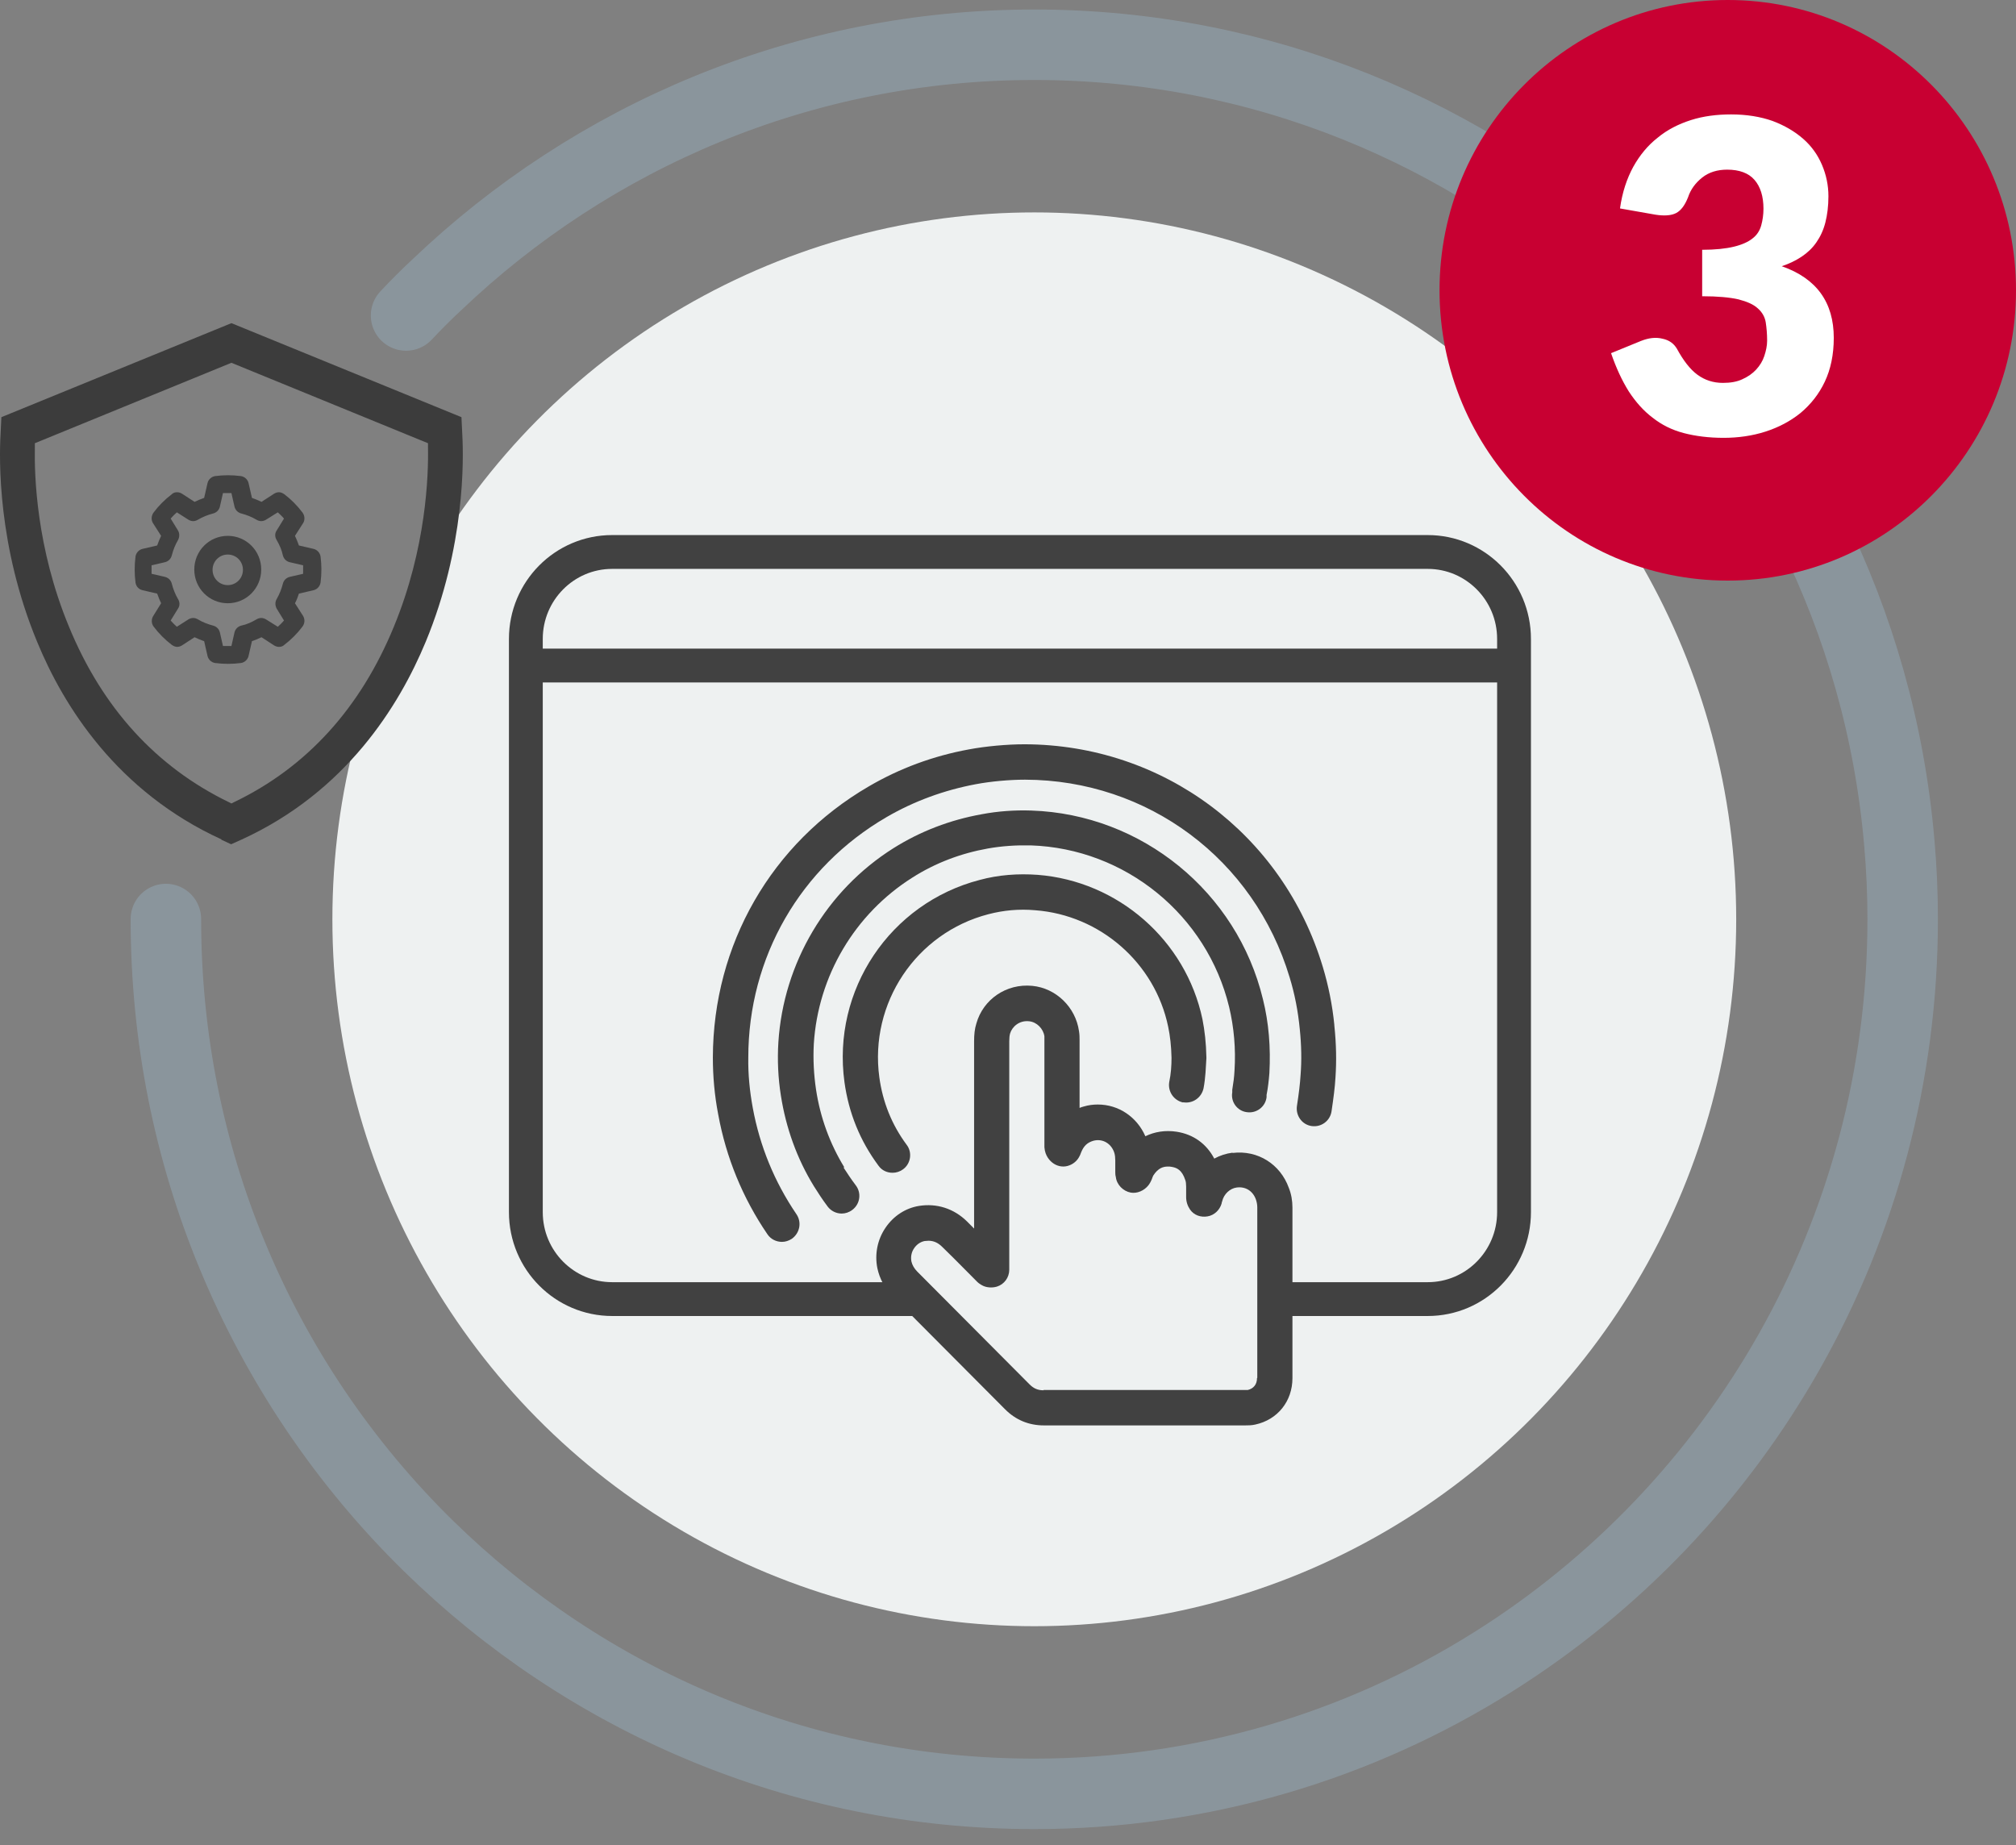
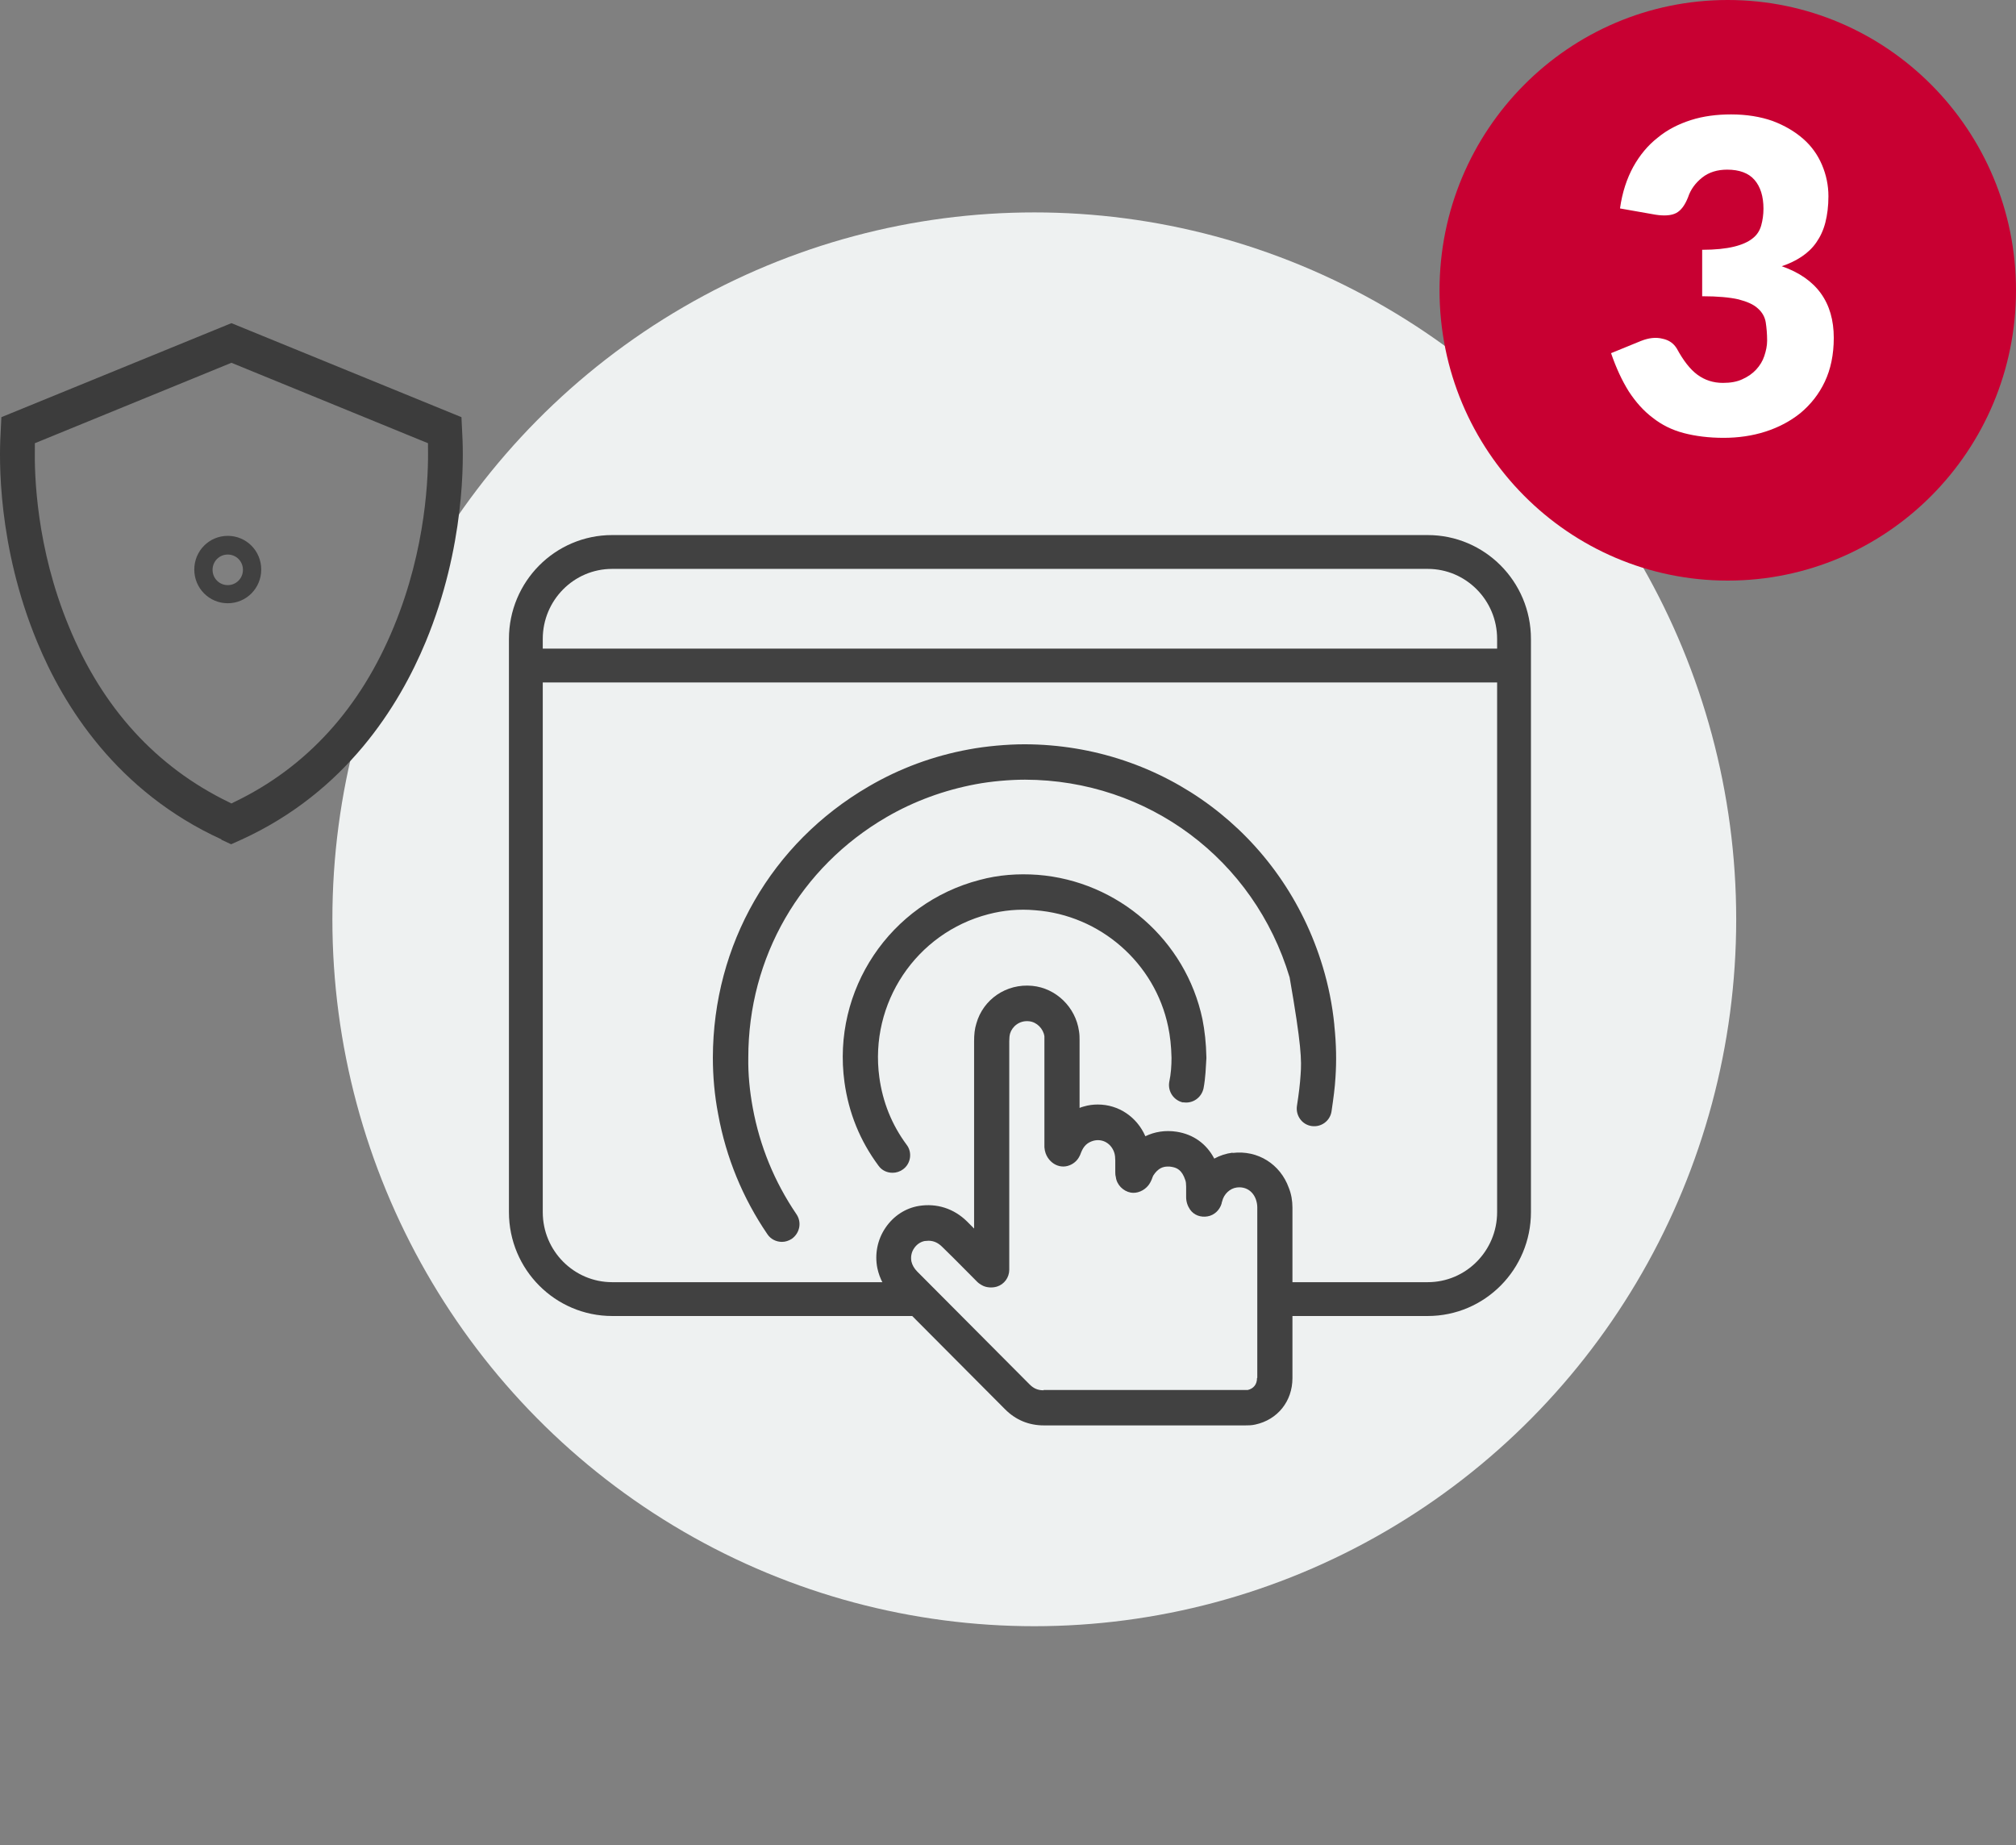
<svg xmlns="http://www.w3.org/2000/svg" width="118px" height="108px" viewBox="0 0 118 108" version="1.1">
  <rect x="0" y="0" width="118" height="108" fill="#808080" stroke="none" />
  <title>icon-3 2</title>
  <g id="Pages" stroke="none" stroke-width="1" fill="none" fill-rule="evenodd">
    <g id="Zepko-Cyber-Zero-May-24" transform="translate(-807, -1431)">
      <g id="icon-3" transform="translate(807, 1431)">
        <ellipse id="Oval" fill="#EEF1F1" fill-rule="nonzero" cx="60.539" cy="53.81" rx="41.084" ry="41.377" />
-         <path d="M23.767,18.467 C24.343,17.854 24.936,17.257 25.561,16.677 C34.68,7.974 46.992,2.619 60.539,2.619 C87.105,2.619 108.914,23.158 111.169,49.317 C111.301,50.793 111.367,52.301 111.367,53.81 C111.367,72.161 101.771,88.257 87.368,97.292 C79.583,102.182 70.382,105 60.539,105 C46.745,105 34.236,99.463 25.084,90.495 C20.179,85.688 16.245,79.902 13.578,73.437 C11.077,67.386 9.71,60.755 9.71,53.793" id="Path" stroke="#8A959C" stroke-width="4.125" stroke-linecap="round" stroke-linejoin="round" />
        <ellipse id="Oval" fill="#C80032" fill-rule="nonzero" cx="101.129" cy="16.992" rx="16.871" ry="16.992" />
        <path d="M94.824,12.184 C94.956,11.256 95.22,10.46 95.598,9.764 C95.977,9.084 96.454,8.504 97.03,8.057 C97.59,7.592 98.248,7.261 98.972,7.029 C99.697,6.797 100.487,6.697 101.326,6.697 C102.231,6.697 103.038,6.83 103.746,7.078 C104.454,7.344 105.046,7.692 105.54,8.123 C106.034,8.554 106.396,9.068 106.643,9.648 C106.89,10.228 107.021,10.841 107.021,11.488 C107.021,12.068 106.955,12.582 106.84,13.03 C106.725,13.477 106.544,13.859 106.313,14.19 C106.083,14.522 105.803,14.787 105.458,15.019 C105.112,15.251 104.733,15.433 104.289,15.583 C106.33,16.295 107.334,17.704 107.334,19.777 C107.334,20.755 107.153,21.617 106.807,22.346 C106.462,23.075 105.984,23.672 105.392,24.17 C104.799,24.65 104.108,25.015 103.334,25.264 C102.561,25.512 101.738,25.628 100.882,25.628 C100.026,25.628 99.236,25.529 98.544,25.347 C97.853,25.164 97.261,24.866 96.734,24.451 C96.207,24.054 95.746,23.54 95.335,22.91 C94.94,22.28 94.594,21.534 94.298,20.672 L96.043,19.959 C96.503,19.777 96.915,19.727 97.31,19.826 C97.705,19.909 97.968,20.108 98.149,20.407 C98.528,21.103 98.923,21.617 99.351,21.932 C99.779,22.247 100.273,22.412 100.849,22.412 C101.293,22.412 101.672,22.346 101.985,22.197 C102.314,22.048 102.577,21.865 102.791,21.633 C103.005,21.401 103.17,21.136 103.268,20.838 C103.367,20.539 103.433,20.241 103.433,19.942 C103.433,19.545 103.4,19.18 103.351,18.865 C103.301,18.55 103.137,18.268 102.89,18.053 C102.643,17.82 102.264,17.655 101.754,17.522 C101.244,17.406 100.536,17.34 99.631,17.34 L99.631,14.621 C100.388,14.621 101.013,14.555 101.491,14.439 C101.968,14.323 102.33,14.157 102.577,13.958 C102.84,13.759 103.005,13.494 103.087,13.195 C103.17,12.897 103.219,12.566 103.219,12.217 C103.219,11.488 103.038,10.924 102.692,10.527 C102.347,10.129 101.803,9.93 101.096,9.93 C100.52,9.93 100.026,10.079 99.631,10.394 C99.236,10.709 98.956,11.09 98.808,11.538 C98.627,12.002 98.396,12.317 98.116,12.466 C97.837,12.615 97.425,12.648 96.898,12.566 L94.824,12.201 L94.824,12.184 Z" id="Path" fill="#FFFFFF" fill-rule="nonzero" />
        <g id="Group" transform="translate(41.725, 43.565)" fill="#414141" fill-rule="nonzero">
          <path d="M30.418,23.904 C30.039,23.954 29.677,24.07 29.348,24.252 C28.887,23.374 28.113,22.827 27.142,22.678 C26.484,22.578 25.858,22.678 25.315,22.943 C24.822,21.816 23.752,21.086 22.534,21.086 C22.254,21.086 21.99,21.119 21.711,21.202 C21.628,21.219 21.546,21.252 21.464,21.285 L21.464,17.356 C21.464,17.356 21.464,17.307 21.464,17.307 C21.464,17.157 21.464,16.992 21.431,16.793 C21.233,15.384 20.081,14.273 18.698,14.14 C17.168,13.991 15.818,14.936 15.423,16.345 C15.324,16.66 15.291,16.992 15.291,17.373 L15.291,28.347 C15.16,28.214 15.011,28.065 14.88,27.933 C14.106,27.17 13.102,26.855 12.065,27.021 C11.259,27.153 10.567,27.618 10.106,28.297 C9.629,28.994 9.464,29.856 9.629,30.668 C9.761,31.281 10.057,31.845 10.534,32.326 C12.723,34.53 14.913,36.719 17.102,38.923 C17.727,39.553 18.501,39.868 19.373,39.868 L31.175,39.868 C31.323,39.868 31.537,39.868 31.751,39.818 C33.051,39.537 33.924,38.459 33.924,37.1 C33.924,33.768 33.924,30.452 33.924,27.12 C33.924,26.722 33.858,26.325 33.71,25.96 C33.216,24.584 31.899,23.739 30.418,23.921 L30.418,23.904 Z M31.85,37.1 C31.85,37.464 31.652,37.713 31.307,37.796 C31.307,37.796 31.257,37.796 31.159,37.796 L19.357,37.796 C19.357,37.796 19.357,38.84 19.357,38.84 L19.357,37.813 C19.028,37.813 18.781,37.713 18.534,37.464 C16.345,35.26 14.156,33.072 11.966,30.867 C11.785,30.684 11.67,30.485 11.621,30.27 C11.571,30.005 11.621,29.723 11.785,29.491 C11.933,29.275 12.147,29.126 12.394,29.076 C12.477,29.076 12.542,29.06 12.625,29.06 C12.921,29.06 13.184,29.176 13.431,29.425 C13.859,29.839 14.271,30.253 14.682,30.668 L15.291,31.281 C15.291,31.281 15.406,31.397 15.472,31.464 C15.571,31.563 15.67,31.613 15.719,31.646 C15.983,31.812 16.345,31.828 16.624,31.745 C17.052,31.613 17.349,31.215 17.349,30.751 L17.349,17.373 C17.349,17.191 17.365,17.041 17.398,16.925 C17.513,16.544 17.925,16.146 18.517,16.213 C18.962,16.262 19.34,16.644 19.406,17.091 C19.406,17.157 19.406,17.24 19.406,17.307 L19.406,17.373 C19.406,17.373 19.406,23.39 19.406,23.39 C19.373,23.954 19.637,24.302 19.867,24.485 C20.114,24.683 20.443,24.766 20.756,24.683 C21.069,24.601 21.332,24.385 21.464,24.103 L21.497,24.037 C21.497,24.037 21.546,23.921 21.562,23.871 C21.711,23.506 21.925,23.308 22.27,23.208 C22.813,23.059 23.34,23.374 23.505,23.937 C23.538,24.054 23.554,24.203 23.554,24.368 C23.554,24.501 23.554,24.617 23.554,24.75 C23.554,24.849 23.554,24.932 23.554,25.032 C23.554,25.114 23.554,25.214 23.587,25.33 C23.636,25.778 24.015,26.159 24.459,26.242 C24.838,26.308 25.249,26.126 25.496,25.811 C25.529,25.761 25.595,25.678 25.645,25.562 C25.677,25.496 25.71,25.429 25.727,25.363 C25.743,25.33 25.76,25.28 25.776,25.247 C26.072,24.783 26.385,24.717 26.632,24.717 C26.698,24.717 26.78,24.717 26.846,24.733 C27.142,24.783 27.455,24.899 27.653,25.512 C27.686,25.595 27.702,25.728 27.702,25.894 L27.702,26.507 C27.702,26.772 27.784,27.021 27.932,27.236 C28.163,27.568 28.558,27.701 28.953,27.634 C29.348,27.568 29.661,27.269 29.776,26.888 C29.776,26.855 29.792,26.805 29.809,26.756 C29.908,26.325 30.27,25.993 30.665,25.943 C31.175,25.877 31.603,26.142 31.784,26.64 C31.833,26.789 31.866,26.938 31.866,27.104 C31.866,30.436 31.866,33.751 31.866,37.083 L31.85,37.1 Z" id="Shape" />
-           <path d="M36.376,16.428 C36.261,15.268 36.031,14.124 35.701,13.03 C33.364,5.255 26.352,0.017 18.238,0 L18.238,0 C17.217,0 15.966,0.116 14.995,0.298 C12.905,0.68 10.929,1.409 9.119,2.47 C3.424,5.785 0.016,11.72 0,18.334 C0,19.445 0.099,20.556 0.313,21.666 C0.774,24.186 1.745,26.557 3.193,28.679 C3.391,28.977 3.72,29.126 4.049,29.126 C4.247,29.126 4.444,29.06 4.625,28.944 C5.086,28.612 5.218,27.982 4.889,27.502 C3.605,25.612 2.749,23.523 2.337,21.285 C2.156,20.307 2.057,19.312 2.074,18.334 C2.074,12.466 5.119,7.195 10.172,4.26 C11.769,3.332 13.53,2.686 15.39,2.337 C16.262,2.172 17.365,2.072 18.27,2.072 L18.27,2.072 C25.463,2.089 31.685,6.73 33.759,13.643 C34.056,14.605 34.253,15.632 34.352,16.66 C34.451,17.622 34.467,18.5 34.401,19.346 C34.368,19.876 34.302,20.423 34.187,21.169 C34.105,21.733 34.483,22.263 35.043,22.346 C35.603,22.429 36.129,22.048 36.212,21.484 C36.327,20.705 36.409,20.092 36.442,19.511 C36.508,18.55 36.492,17.555 36.376,16.461 L36.376,16.428 Z" id="Path" />
-           <path d="M7.687,24.75 C6.847,23.374 6.288,21.849 6.041,20.224 C5.909,19.346 5.86,18.434 5.909,17.539 C6.156,13.56 8.312,9.93 11.67,7.808 C13.02,6.946 14.518,6.382 16.098,6.1 C16.937,5.951 17.777,5.901 18.6,5.918 C24.147,6.1 28.92,9.996 30.22,15.384 C30.5,16.561 30.615,17.82 30.533,19.097 C30.517,19.462 30.467,19.826 30.401,20.224 L30.401,20.373 C30.303,20.937 30.698,21.467 31.257,21.534 C31.817,21.617 32.344,21.219 32.41,20.655 L32.41,20.523 C32.492,20.108 32.541,19.677 32.574,19.246 C32.656,17.754 32.541,16.295 32.196,14.919 C30.681,8.637 25.101,4.095 18.649,3.879 C17.678,3.846 16.707,3.912 15.736,4.095 C13.892,4.426 12.147,5.089 10.567,6.084 C6.65,8.554 4.131,12.798 3.835,17.439 C3.769,18.484 3.819,19.545 3.983,20.572 C4.28,22.462 4.922,24.252 5.909,25.86 C6.156,26.258 6.419,26.656 6.716,27.054 C6.913,27.319 7.226,27.468 7.539,27.468 C7.753,27.468 7.967,27.402 8.164,27.253 C8.625,26.905 8.707,26.258 8.362,25.811 C8.098,25.463 7.868,25.114 7.654,24.783 L7.687,24.75 Z" id="Path" />
+           <path d="M36.376,16.428 C36.261,15.268 36.031,14.124 35.701,13.03 C33.364,5.255 26.352,0.017 18.238,0 L18.238,0 C17.217,0 15.966,0.116 14.995,0.298 C12.905,0.68 10.929,1.409 9.119,2.47 C3.424,5.785 0.016,11.72 0,18.334 C0,19.445 0.099,20.556 0.313,21.666 C0.774,24.186 1.745,26.557 3.193,28.679 C3.391,28.977 3.72,29.126 4.049,29.126 C4.247,29.126 4.444,29.06 4.625,28.944 C5.086,28.612 5.218,27.982 4.889,27.502 C3.605,25.612 2.749,23.523 2.337,21.285 C2.156,20.307 2.057,19.312 2.074,18.334 C2.074,12.466 5.119,7.195 10.172,4.26 C11.769,3.332 13.53,2.686 15.39,2.337 C16.262,2.172 17.365,2.072 18.27,2.072 L18.27,2.072 C25.463,2.089 31.685,6.73 33.759,13.643 C34.451,17.622 34.467,18.5 34.401,19.346 C34.368,19.876 34.302,20.423 34.187,21.169 C34.105,21.733 34.483,22.263 35.043,22.346 C35.603,22.429 36.129,22.048 36.212,21.484 C36.327,20.705 36.409,20.092 36.442,19.511 C36.508,18.55 36.492,17.555 36.376,16.461 L36.376,16.428 Z" id="Path" />
          <path d="M27.521,20.954 C28.081,21.053 28.607,20.688 28.723,20.125 C28.838,19.511 28.854,18.915 28.887,18.384 C28.887,18.368 28.887,18.351 28.887,18.318 C28.871,17.489 28.788,16.76 28.657,16.096 C27.686,11.471 23.719,8.007 19.011,7.642 C17.859,7.559 16.723,7.642 15.62,7.94 C10.37,9.3 6.963,14.389 7.703,19.777 C7.95,21.567 8.609,23.208 9.695,24.667 C9.892,24.949 10.205,25.081 10.518,25.081 C10.732,25.081 10.946,25.015 11.127,24.882 C11.588,24.551 11.687,23.888 11.341,23.44 C10.468,22.263 9.942,20.937 9.744,19.495 C9.152,15.152 11.9,11.04 16.131,9.946 C17.02,9.714 17.925,9.631 18.863,9.714 C22.665,9.996 25.875,12.798 26.649,16.527 C26.764,17.075 26.83,17.655 26.846,18.351 C26.846,18.815 26.813,19.296 26.714,19.76 C26.616,20.324 26.978,20.854 27.537,20.97 L27.521,20.954 Z" id="Path" />
        </g>
        <path d="M54.037,76.04 L35.832,76.04 C33.051,76.04 30.779,73.769 30.779,70.95 L30.779,37.398 C30.779,34.597 33.034,32.309 35.832,32.309 L83.566,32.309 C86.348,32.309 88.619,34.58 88.619,37.398 L88.619,70.95 C88.619,73.752 86.364,76.04 83.566,76.04 L74.842,76.04" id="Path" stroke="#414141" stroke-width="1.98" />
        <line x1="30.779" y1="38.956" x2="88.619" y2="38.956" id="Path" stroke="#414141" stroke-width="1.98" />
        <g id="Group" transform="translate(7.883, 27.817)" fill="#414141" fill-rule="nonzero">
          <path d="M5.448,3.548 C4.362,3.548 3.489,4.426 3.489,5.52 C3.489,6.614 4.362,7.493 5.448,7.493 C6.535,7.493 7.407,6.614 7.407,5.52 C7.407,4.426 6.535,3.548 5.448,3.548 Z M5.448,6.432 C4.954,6.432 4.559,6.034 4.559,5.537 C4.559,5.039 4.954,4.642 5.448,4.642 C5.942,4.642 6.337,5.039 6.337,5.537 C6.337,6.034 5.942,6.432 5.448,6.432 L5.448,6.432 Z" id="Shape" />
-           <path d="M10.88,4.758 C10.847,4.542 10.682,4.36 10.468,4.31 L9.613,4.111 C9.547,3.912 9.464,3.73 9.382,3.548 L9.859,2.802 C9.975,2.619 9.958,2.371 9.827,2.188 C9.514,1.774 9.152,1.409 8.757,1.111 C8.658,1.044 8.559,0.995 8.444,0.995 C8.345,0.995 8.246,1.028 8.164,1.078 L7.423,1.558 C7.242,1.475 7.061,1.392 6.864,1.326 L6.666,0.464 C6.617,0.249 6.436,0.083 6.222,0.05 C5.958,0.017 5.712,0 5.465,0 C5.218,0 4.954,0.017 4.708,0.05 C4.494,0.083 4.312,0.249 4.263,0.464 L4.066,1.326 C3.868,1.392 3.687,1.475 3.506,1.558 L2.765,1.078 C2.683,1.028 2.584,0.995 2.485,0.995 C2.37,0.995 2.255,1.028 2.173,1.111 C1.761,1.426 1.399,1.79 1.103,2.188 C0.971,2.371 0.955,2.619 1.07,2.802 L1.547,3.548 C1.465,3.73 1.383,3.912 1.317,4.111 L0.461,4.31 C0.247,4.36 0.082,4.542 0.049,4.758 C0.016,5.023 0,5.272 0,5.52 C0,5.769 0.016,6.034 0.049,6.283 C0.082,6.515 0.247,6.681 0.461,6.73 L1.317,6.929 C1.383,7.128 1.465,7.311 1.547,7.493 L1.086,8.239 C0.971,8.421 0.971,8.67 1.103,8.852 C1.416,9.267 1.778,9.631 2.173,9.93 C2.271,9.996 2.37,10.046 2.485,10.046 C2.584,10.046 2.683,10.013 2.765,9.963 L3.506,9.482 C3.687,9.565 3.868,9.648 4.066,9.714 L4.263,10.576 C4.312,10.792 4.494,10.958 4.708,10.991 C4.971,11.024 5.218,11.04 5.465,11.04 C5.712,11.04 5.975,11.024 6.222,10.991 C6.436,10.958 6.617,10.792 6.666,10.576 L6.864,9.714 C7.061,9.648 7.242,9.565 7.423,9.482 L8.164,9.963 C8.246,10.013 8.345,10.046 8.444,10.046 C8.559,10.046 8.674,10.013 8.757,9.93 C9.168,9.615 9.53,9.25 9.827,8.852 C9.958,8.67 9.975,8.438 9.859,8.239 L9.382,7.493 C9.481,7.311 9.547,7.128 9.613,6.929 L10.468,6.73 C10.682,6.681 10.847,6.498 10.88,6.283 C10.913,6.018 10.929,5.769 10.929,5.52 C10.929,5.272 10.913,5.006 10.88,4.758 Z M8.674,6.349 C8.592,6.664 8.477,6.962 8.312,7.244 C8.213,7.41 8.213,7.626 8.312,7.808 L8.74,8.504 C8.625,8.637 8.51,8.753 8.378,8.869 L7.687,8.438 C7.604,8.388 7.506,8.355 7.407,8.355 C7.308,8.355 7.209,8.388 7.127,8.438 C6.847,8.604 6.551,8.736 6.238,8.802 C6.041,8.852 5.893,9.001 5.843,9.2 L5.662,9.996 C5.58,9.996 5.498,9.996 5.415,9.996 C5.333,9.996 5.251,9.996 5.168,9.996 L4.987,9.2 C4.938,9.001 4.79,8.852 4.592,8.802 C4.28,8.72 3.983,8.604 3.703,8.438 C3.621,8.388 3.522,8.355 3.424,8.355 C3.325,8.355 3.226,8.388 3.144,8.438 L2.469,8.869 C2.337,8.753 2.222,8.637 2.107,8.504 L2.535,7.808 C2.65,7.642 2.65,7.427 2.535,7.244 C2.37,6.962 2.255,6.664 2.173,6.349 C2.123,6.15 1.975,6.001 1.778,5.951 L0.988,5.769 C0.988,5.686 0.988,5.603 0.988,5.52 C0.988,5.437 0.988,5.354 0.988,5.272 L1.778,5.089 C1.975,5.039 2.123,4.89 2.173,4.691 C2.255,4.376 2.37,4.078 2.535,3.796 C2.634,3.614 2.634,3.398 2.535,3.233 L2.107,2.536 C2.222,2.404 2.337,2.288 2.469,2.172 L3.144,2.603 C3.226,2.652 3.325,2.686 3.424,2.686 C3.522,2.686 3.621,2.652 3.703,2.603 C3.983,2.437 4.28,2.321 4.592,2.238 C4.79,2.188 4.938,2.039 4.987,1.84 L5.168,1.044 C5.251,1.044 5.333,1.044 5.415,1.044 C5.498,1.044 5.58,1.044 5.662,1.044 L5.843,1.84 C5.893,2.039 6.041,2.188 6.238,2.238 C6.551,2.321 6.847,2.437 7.127,2.603 C7.209,2.652 7.308,2.686 7.407,2.686 C7.506,2.686 7.604,2.652 7.687,2.603 L8.378,2.172 C8.51,2.288 8.625,2.404 8.74,2.536 L8.312,3.233 C8.197,3.398 8.197,3.614 8.312,3.796 C8.477,4.078 8.609,4.376 8.674,4.691 C8.724,4.89 8.872,5.039 9.069,5.089 L9.859,5.272 C9.859,5.354 9.859,5.437 9.859,5.52 C9.859,5.603 9.859,5.686 9.859,5.769 L9.069,5.951 C8.872,6.001 8.724,6.15 8.674,6.349 L8.674,6.349 Z" id="Shape" />
        </g>
        <path d="M12.969,49.135 C6.83,46.333 3.703,41.294 2.172,37.564 C-0.149,31.961 -0.05,26.855 0.032,25.429 L0.081,24.418 L13.546,18.915 L27.01,24.418 L27.059,25.446 C27.141,26.888 27.224,31.994 24.919,37.564 C23.372,41.294 20.261,46.35 14.122,49.151 L13.529,49.417 L12.953,49.151 L12.969,49.135 Z M2.04,25.943 L2.04,26.192 C2.007,27.8 2.122,32.06 4.032,36.669 C5.99,41.443 9.151,44.891 13.381,46.947 L13.546,47.03 L13.71,46.947 C17.957,44.908 21.101,41.443 23.059,36.669 C24.952,32.077 25.084,27.817 25.051,26.192 L25.051,25.943 C25.051,25.943 13.546,21.235 13.546,21.235 L2.04,25.943 Z" id="Shape" fill="#3C3C3C" fill-rule="nonzero" />
      </g>
    </g>
  </g>
</svg>